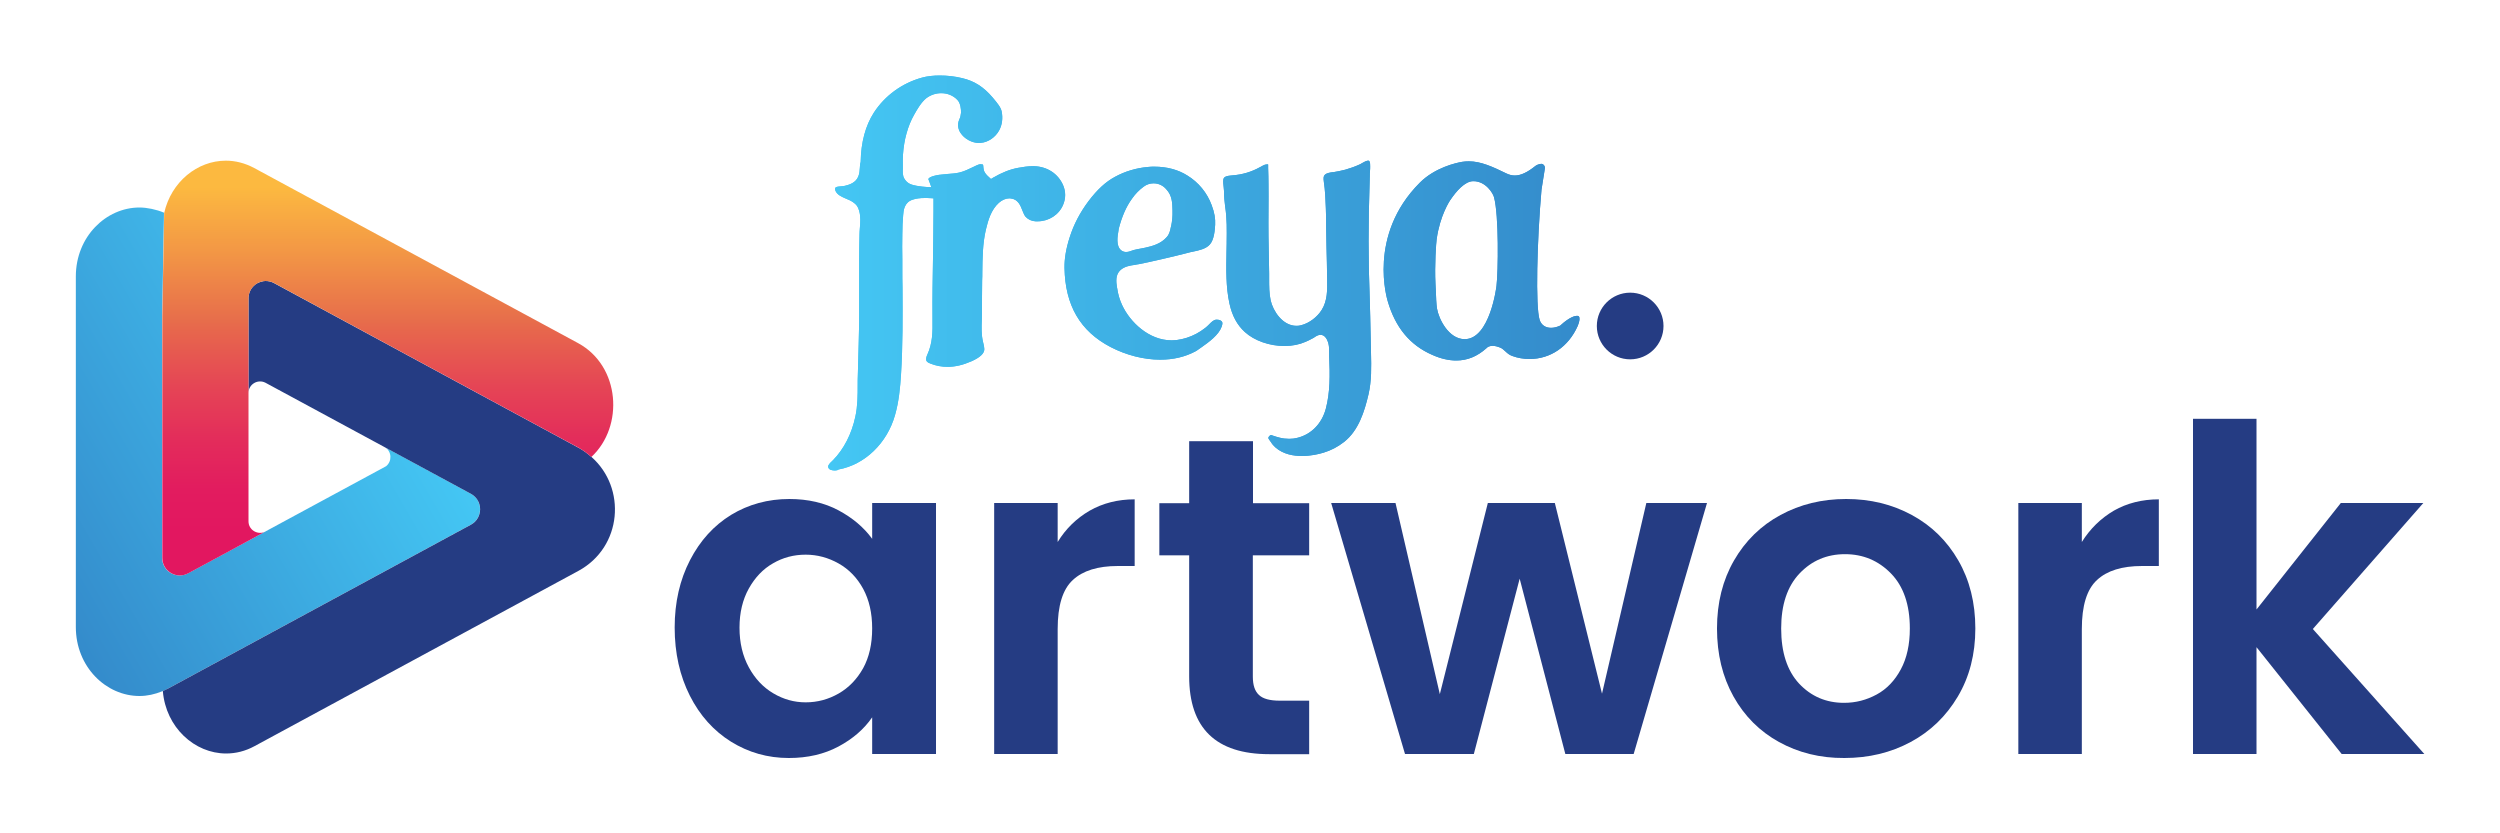
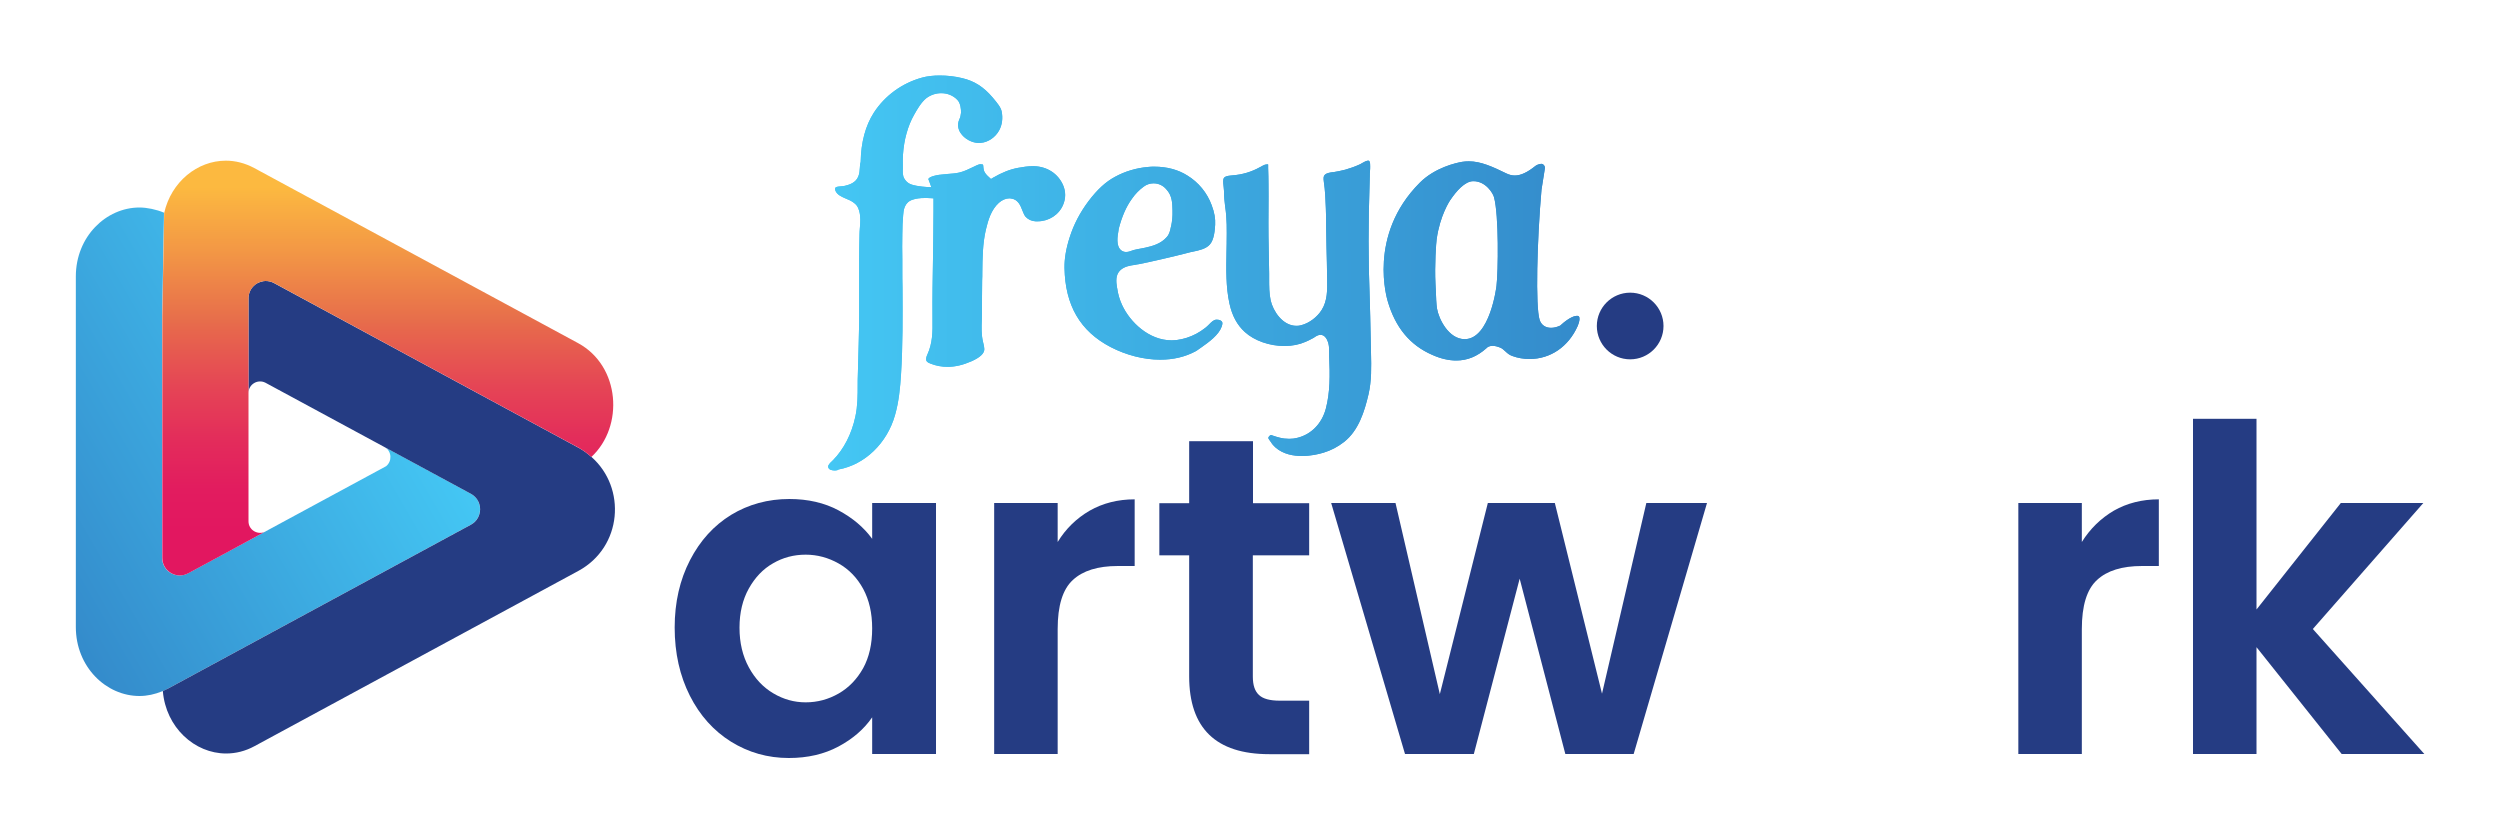
<svg xmlns="http://www.w3.org/2000/svg" version="1.1" id="Layer_1" x="0px" y="0px" viewBox="0 0 150 50" style="enable-background:new 0 0 150 50;" xml:space="preserve">
  <style type="text/css">
	.st0{fill:#FFFFFF;}
	.st1{fill:url(#SVGID_1_);}
	.st2{fill:#253C83;}
	.st3{fill:url(#SVGID_00000003791253400601513340000008792005096100623501_);}
	.st4{fill:url(#SVGID_00000145756894790771028710000009111129280038422158_);}
	.st5{fill:url(#SVGID_00000034774715337238074350000003036704845989430418_);}
	.st6{fill:url(#SVGID_00000094586145098687635790000001293373159836806543_);}
	.st7{fill:url(#SVGID_00000007412295671241823800000016821611670884709532_);}
	.st8{fill:url(#SVGID_00000108277913978791999720000002240238317050669995_);}
	.st9{fill:url(#SVGID_00000183219470877111799460000014020561615463663778_);}
	.st10{fill:url(#SVGID_00000039854528621915732840000000651070895227457970_);}
	.st11{fill:url(#SVGID_00000007428697529571305060000015708707491577616293_);}
	.st12{fill:url(#SVGID_00000057836230737748193160000005948339873267071399_);}
	.st13{fill:url(#SVGID_00000116218518237158221550000005456714589451904409_);}
	.st14{fill:url(#SVGID_00000044866199490381075600000015974780446873748670_);}
	.st15{fill:url(#SVGID_00000021079533445675614520000009639584475881217190_);}
	.st16{fill:url(#SVGID_00000142163960318612456030000005629366701750223266_);}
	.st17{fill:url(#SVGID_00000060724829531945064720000013561210247762020797_);}
	.st18{fill:url(#SVGID_00000042736445955693469280000016611141257390173613_);}
	.st19{fill:url(#SVGID_00000159427737741986619390000009245748489475507386_);}
	.st20{fill:url(#SVGID_00000138554006868446886730000013582738514455755681_);}
	.st21{fill:url(#SVGID_00000124858021474364696800000012988257810431623069_);}
	.st22{fill:url(#SVGID_00000088123661547585481190000002137519759175980682_);}
	.st23{fill:url(#SVGID_00000025408313729845547440000005042583903373017528_);}
	.st24{fill:url(#SVGID_00000091008785501693756610000003247578778689709713_);}
	.st25{fill:url(#SVGID_00000073680994296493558850000011804904291581433529_);}
	.st26{fill:url(#SVGID_00000023268849324890142230000007374272612553575052_);}
	.st27{fill:url(#SVGID_00000049201960525706761090000005206635699157518496_);}
	.st28{fill:url(#SVGID_00000183937479151491733320000006324134015145060240_);}
	.st29{fill:url(#SVGID_00000131327359330538187940000006398086267170928312_);}
	.st30{fill:url(#SVGID_00000011023615806648028950000004928621673390064515_);}
	.st31{fill:url(#SVGID_00000028327561526128237110000000863360087964296583_);}
	.st32{fill:url(#SVGID_00000055680297567056039250000012165902177984690089_);}
	.st33{fill:url(#SVGID_00000042698826954965033470000011429983341043957949_);}
	.st34{fill:url(#SVGID_00000074432878176465755120000003095343309910915756_);}
	.st35{fill:url(#SVGID_00000182523919052041293210000002393611571835789193_);}
	.st36{fill:url(#SVGID_00000052796869038195094930000000975769506852939926_);}
	.st37{fill:url(#SVGID_00000101819072999244822220000001912932742942756285_);}
	.st38{fill:url(#SVGID_00000114067912884293669720000005512048020397725592_);}
	.st39{fill:url(#SVGID_00000161617170758453079850000015121329977284854170_);}
	.st40{fill:url(#SVGID_00000070108735205297948660000012900267707717982119_);}
	.st41{fill:url(#SVGID_00000041264347477000307360000000517172078275506593_);}
	.st42{fill:url(#SVGID_00000072254564895236579790000018368976470131591615_);}
	.st43{fill:url(#SVGID_00000111186404904036182530000016039605047013829530_);}
	.st44{fill:url(#SVGID_00000034048813144546077500000011132809859816781232_);}
	.st45{fill:url(#SVGID_00000011022932574571409430000003314925290743971487_);}
</style>
  <g>
    <rect class="st0" width="150" height="50" />
  </g>
  <g>
    <g>
      <linearGradient id="SVGID_1_" gradientUnits="userSpaceOnUse" x1="0.579" y1="31.924" x2="22.458" y2="19.291">
        <stop offset="2.557339e-07" style="stop-color:#348BCB" />
        <stop offset="1" style="stop-color:#44C7F4" />
      </linearGradient>
      <path class="st1" d="M28.25,31.48c0.46-0.25,0.63-0.75,0.52-1.19c-0.01-0.06-0.04-0.11-0.06-0.16c-0.01-0.03-0.02-0.07-0.04-0.1    c-0.09-0.16-0.23-0.3-0.41-0.4l-5.15-2.79c0.4,0.26,0.42,0.83,0.06,1.13L11.28,34.4c-0.7,0.38-1.55-0.13-1.55-0.92V18.96l0,0    l0.11-6.2c-0.45-0.19-1.02-0.31-1.47-0.31c-2,0-3.82,1.74-3.82,4.14v21.03c0,2.4,1.82,4.14,3.82,4.14c0.46,0,0.92-0.1,1.38-0.29    c0.11-0.05,0.22-0.09,0.32-0.15L28.25,31.48z" />
      <path class="st2" d="M35.48,27.41C35.47,27.41,35.47,27.42,35.48,27.41c-0.24-0.2-0.49-0.4-0.78-0.55l-18.25-9.87    c-0.08-0.04-0.17-0.08-0.25-0.1c0,0-0.01,0-0.01,0c-0.08-0.02-0.17-0.03-0.25-0.03c0,0-0.01,0-0.01,0c-0.08,0-0.16,0.01-0.24,0.04    c0,0-0.01,0-0.01,0c-0.08,0.02-0.15,0.05-0.23,0.09c0,0,0,0-0.01,0c-0.07,0.04-0.14,0.09-0.2,0.15c0,0,0,0,0,0    c-0.19,0.17-0.31,0.42-0.33,0.7c0,0,0,0,0,0l0,5.74c0-0.52,0.55-0.85,1.01-0.62l12.34,6.67c0.73,0.4,0.73,1.45,0,1.85l-18.17,9.83    c-0.11,0.06-0.22,0.1-0.32,0.15c0.18,2.19,1.91,3.75,3.8,3.75c0.57,0,1.15-0.14,1.7-0.44l19.44-10.52    C37.34,32.82,37.6,29.27,35.48,27.41z" />
      <linearGradient id="SVGID_00000113313791696682499460000003387202480270382495_" gradientUnits="userSpaceOnUse" x1="23.26" y1="11.233" x2="23.26" y2="31.778">
        <stop offset="1.545059e-07" style="stop-color:#FCB940" />
        <stop offset="0.183" style="stop-color:#F39845" />
        <stop offset="0.386" style="stop-color:#E76E4B" />
        <stop offset="0.411" style="stop-color:#E7684C" />
        <stop offset="0.581" style="stop-color:#E54555" />
        <stop offset="0.74" style="stop-color:#E32C5B" />
        <stop offset="0.884" style="stop-color:#E21C5F" />
        <stop offset="1" style="stop-color:#E21760" />
      </linearGradient>
      <path style="fill:url(#SVGID_00000113313791696682499460000003387202480270382495_);" d="M34.69,20.59L15.25,10.08    c-0.56-0.3-1.14-0.44-1.7-0.44c-1.71,0-3.28,1.27-3.7,3.14l-0.11,6.18v14.52c0,0.79,0.85,1.3,1.55,0.92l2.37-1.28v0l2.19-1.19    c-0.45,0.16-0.94-0.16-0.94-0.65l0-13.37c0-0.8,0.85-1.3,1.55-0.92l18.25,9.87c0.29,0.16,0.54,0.35,0.77,0.56    C37.46,25.58,37.21,21.96,34.69,20.59z" />
    </g>
    <g>
      <g>
        <path class="st2" d="M41.4,33.61c0.61-1.18,1.43-2.08,2.47-2.72c1.04-0.63,2.21-0.95,3.49-0.95c1.12,0,2.11,0.23,2.95,0.68     c0.84,0.45,1.52,1.02,2.02,1.71v-2.15h3.83v15.06h-3.83v-2.2c-0.49,0.71-1.16,1.29-2.02,1.75c-0.86,0.46-1.85,0.69-2.98,0.69     c-1.27,0-2.42-0.33-3.47-0.98c-1.04-0.65-1.87-1.57-2.47-2.76s-0.91-2.55-0.91-4.09C40.48,36.14,40.79,34.79,41.4,33.61z      M51.79,35.33c-0.36-0.66-0.85-1.17-1.47-1.52c-0.62-0.35-1.28-0.53-1.98-0.53c-0.71,0-1.36,0.17-1.96,0.52     c-0.6,0.34-1.08,0.85-1.45,1.51c-0.37,0.66-0.56,1.45-0.56,2.35c0,0.91,0.19,1.7,0.56,2.38c0.37,0.68,0.86,1.2,1.47,1.56     c0.61,0.36,1.25,0.54,1.94,0.54c0.71,0,1.37-0.18,1.98-0.53s1.1-0.86,1.47-1.52c0.36-0.66,0.54-1.45,0.54-2.38     S52.15,36,51.79,35.33z" />
        <path class="st2" d="M65.38,30.64c0.79-0.45,1.69-0.68,2.7-0.68v4h-1.01c-1.2,0-2.1,0.28-2.7,0.84     c-0.61,0.56-0.91,1.54-0.91,2.94v7.5h-3.81V30.18h3.81v2.34C63.95,31.72,64.59,31.1,65.38,30.64z" />
        <path class="st2" d="M75.17,33.31v7.29c0,0.51,0.12,0.87,0.37,1.1c0.24,0.23,0.66,0.34,1.24,0.34h1.77v3.21h-2.39     c-3.21,0-4.81-1.56-4.81-4.67v-7.26h-1.79v-3.13h1.79v-3.72h3.83v3.72h3.37v3.13H75.17z" />
        <path class="st2" d="M102.42,30.18l-4.4,15.06h-4.1l-2.74-10.52l-2.75,10.52h-4.13l-4.43-15.06h3.86l2.66,11.47l2.88-11.47h4.02     l2.83,11.44l2.66-11.44H102.42z" />
-         <path class="st2" d="M106.74,44.52c-1.16-0.64-2.07-1.55-2.73-2.73c-0.66-1.18-0.99-2.54-0.99-4.08s0.34-2.9,1.02-4.08     c0.68-1.18,1.61-2.09,2.79-2.73c1.18-0.64,2.49-0.96,3.94-0.96c1.45,0,2.76,0.32,3.94,0.96c1.18,0.64,2.11,1.55,2.79,2.73     c0.68,1.18,1.02,2.54,1.02,4.08s-0.35,2.9-1.05,4.08c-0.7,1.18-1.64,2.09-2.83,2.73c-1.19,0.64-2.51,0.96-3.98,0.96     C109.21,45.49,107.9,45.16,106.74,44.52z M112.6,41.67c0.61-0.33,1.09-0.84,1.45-1.51c0.36-0.67,0.54-1.49,0.54-2.45     c0-1.43-0.38-2.53-1.13-3.3c-0.75-0.77-1.67-1.16-2.76-1.16s-2,0.39-2.73,1.16c-0.73,0.77-1.1,1.87-1.1,3.3s0.36,2.53,1.07,3.3     c0.72,0.77,1.62,1.16,2.7,1.16C111.35,42.17,111.99,42,112.6,41.67z" />
        <path class="st2" d="M126.83,30.64c0.79-0.45,1.69-0.68,2.7-0.68v4h-1.01c-1.2,0-2.1,0.28-2.7,0.84     c-0.61,0.56-0.91,1.54-0.91,2.94v7.5h-3.81V30.18h3.81v2.34C125.41,31.72,126.05,31.1,126.83,30.64z" />
        <path class="st2" d="M140.5,45.24l-5.11-6.41v6.41h-3.81V25.13h3.81v11.44l5.06-6.39h4.95l-6.63,7.56l6.69,7.5H140.5z" />
      </g>
    </g>
    <g>
      <g>
        <g>
          <g>
            <linearGradient id="SVGID_00000027566661191821477100000004298933699016419755_" gradientUnits="userSpaceOnUse" x1="49.688" y1="16.37" x2="94.775" y2="16.37">
              <stop offset="2.237672e-07" style="stop-color:#44C7F4" />
              <stop offset="1" style="stop-color:#348BCB" />
            </linearGradient>
            <path style="fill:url(#SVGID_00000027566661191821477100000004298933699016419755_);" d="M50.1,28.23       c-0.18,0-0.39-0.04-0.41-0.22c-0.01-0.11,0.11-0.23,0.22-0.33c0.03-0.03,0.05-0.05,0.08-0.08c0.63-0.64,1.11-1.56,1.33-2.6       c0.14-0.63,0.14-1.27,0.14-1.9c0-0.2,0-0.41,0.01-0.61c0.01-0.38,0.02-0.75,0.03-1.13l0.02-0.74c0.01-0.29,0.01-0.58,0.02-0.87       c0.01-0.28,0.01-0.56,0.01-0.84c0-0.63,0-1.26,0-1.88c0-0.45,0-0.9,0-1.34c0-0.6,0.01-1.12,0.02-1.61       c0-0.12,0.01-0.25,0.02-0.38c0.03-0.35,0.06-0.7-0.04-1.05c-0.07-0.25-0.16-0.38-0.37-0.52c-0.13-0.09-0.29-0.16-0.44-0.22       c-0.25-0.11-0.48-0.21-0.59-0.42c-0.02-0.03-0.09-0.19,0-0.25c0.07-0.04,0.17-0.05,0.29-0.06c0.08-0.01,0.17-0.01,0.25-0.03       c0.3-0.07,0.67-0.2,0.81-0.57c0.07-0.17,0.08-0.34,0.09-0.51c0.01-0.11,0.01-0.22,0.04-0.32l0.01-0.02l0-0.02       c0.02-1.18,0.29-2.17,0.79-2.95c0.66-1.02,1.69-1.77,2.88-2.1c0.32-0.09,0.68-0.13,1.08-0.13c0.44,0,0.91,0.05,1.35,0.16       c0.72,0.17,1.27,0.52,1.81,1.15l0.05,0.06c0.2,0.24,0.45,0.53,0.5,0.79c0.08,0.4,0.03,0.8-0.15,1.13       c-0.22,0.41-0.65,0.71-1.09,0.75c-0.04,0-0.07,0.01-0.11,0.01c-0.43,0-0.89-0.25-1.12-0.61c-0.12-0.18-0.22-0.47-0.07-0.81       c0.06-0.12,0.09-0.26,0.1-0.39c0.01-0.18-0.02-0.58-0.22-0.78c-0.25-0.26-0.59-0.4-0.97-0.4c-0.32,0-0.64,0.11-0.89,0.3       c-0.31,0.25-0.55,0.67-0.73,0.99c-0.2,0.35-0.35,0.73-0.46,1.13c-0.11,0.39-0.18,0.82-0.21,1.26       c-0.01,0.22-0.02,0.45-0.01,0.68c0,0.04,0,0.09,0,0.15c-0.01,0.21-0.01,0.45,0.08,0.6c0.2,0.35,0.47,0.39,0.76,0.45l0.07,0.01       c0.17,0.03,0.34,0.05,0.53,0.06l0.27,0.01l-0.09-0.25c-0.03-0.08-0.06-0.16-0.09-0.24c0.02-0.05,0.13-0.17,0.64-0.25       c0.16-0.02,0.32-0.03,0.49-0.05c0.24-0.02,0.49-0.03,0.74-0.09c0.29-0.07,0.55-0.2,0.8-0.32c0.08-0.04,0.16-0.08,0.23-0.11       c0.07-0.03,0.12-0.05,0.17-0.06c0.03-0.01,0.05-0.01,0.07-0.01c0.04,0,0.06,0.01,0.07,0.02C58.98,9.85,58.99,9.87,59,10       c0,0.05,0.01,0.1,0.02,0.16c0.04,0.22,0.19,0.35,0.32,0.47l0.12,0.11l0.11-0.07c0.55-0.32,1.03-0.51,1.52-0.6       c0.27-0.05,0.59-0.1,0.88-0.1l0.06,0c0.8,0.02,1.46,0.45,1.76,1.15c0.16,0.38,0.16,0.78,0,1.16c-0.25,0.61-0.86,1-1.54,1       c0,0,0,0,0,0c-0.04,0-0.07,0-0.11,0c-0.24-0.01-0.45-0.11-0.6-0.27c-0.08-0.09-0.14-0.24-0.2-0.39       c-0.11-0.29-0.26-0.66-0.68-0.71c-0.03,0-0.06-0.01-0.09-0.01c-0.22,0-0.45,0.1-0.64,0.27c-0.46,0.42-0.64,1.03-0.78,1.62       c-0.19,0.82-0.2,1.69-0.21,2.53c0,0.17,0,0.34-0.01,0.5c-0.01,0.66-0.01,1.3-0.01,1.9c0,0.15-0.01,0.3-0.01,0.46       c-0.02,0.45-0.03,0.91,0.07,1.33l0.02,0.08c0.03,0.13,0.06,0.25,0.06,0.36c0,0.26-0.26,0.5-0.78,0.73       c-0.5,0.22-0.97,0.33-1.43,0.33c-0.34,0-0.68-0.06-1.01-0.19c-0.09-0.03-0.19-0.08-0.24-0.15c-0.07-0.11-0.01-0.29,0.04-0.39       c0.32-0.7,0.32-1.38,0.31-2.11l0-0.15c-0.01-1.17,0.01-2.35,0.03-3.5c0.01-0.93,0.03-1.9,0.03-2.85c0-0.09,0-0.19,0-0.28       c0-0.11,0-0.22,0-0.32l0-0.17l-0.17-0.01c-0.14-0.01-0.25-0.01-0.35-0.01c-0.29,0-0.52,0.03-0.73,0.1       c-0.51,0.16-0.55,0.66-0.57,0.93c-0.03,0.34-0.05,0.72-0.05,1.15c-0.01,0.5-0.01,1,0,1.49c0,0.2,0,0.39,0,0.59       c0,0.37,0,0.73,0.01,1.1c0.01,1.72,0.02,3.51-0.09,5.25c-0.05,0.78-0.13,1.62-0.36,2.42c-0.48,1.69-1.81,2.97-3.39,3.26       C50.27,28.21,50.19,28.23,50.1,28.23z M78.11,27.36c-0.46,0-1.11-0.09-1.59-0.52c-0.1-0.09-0.19-0.19-0.26-0.31       c-0.02-0.03-0.04-0.05-0.06-0.08c-0.05-0.07-0.1-0.14-0.1-0.18c0.01-0.07,0.11-0.17,0.17-0.17l0.11,0.04       c0.13,0.04,0.26,0.09,0.4,0.12c0.2,0.05,0.39,0.07,0.58,0.07c0.17,0,0.33-0.02,0.48-0.06c0.83-0.2,1.47-0.85,1.71-1.75       c0.26-0.99,0.25-2.01,0.2-3.15c0-0.07,0-0.14,0-0.21c0-0.17,0-0.35-0.04-0.53c-0.01-0.05-0.11-0.46-0.39-0.53       c-0.03-0.01-0.06-0.01-0.09-0.01c-0.13,0-0.25,0.07-0.34,0.13c-0.03,0.02-0.05,0.03-0.07,0.05l-0.1,0.05       c-0.13,0.07-0.26,0.14-0.39,0.19c-0.36,0.16-0.8,0.25-1.26,0.25c-0.9,0-1.81-0.32-2.38-0.84c-0.46-0.42-0.76-0.97-0.92-1.7       c-0.22-0.99-0.2-2.07-0.18-3.11c0-0.17,0.01-0.35,0.01-0.52l0-0.08c0.01-0.69,0.02-1.41-0.09-2.11       c-0.04-0.29-0.07-0.63-0.07-0.94l0-0.01c-0.01-0.07-0.01-0.14-0.02-0.22c-0.02-0.16-0.04-0.33-0.02-0.46       c0.03-0.18,0.21-0.22,0.56-0.25c0.56-0.04,1.12-0.2,1.62-0.48l0.06-0.03c0.09-0.05,0.17-0.1,0.26-0.13       c0.05-0.01,0.1-0.02,0.14-0.02c0.03,0,0.05,0.01,0.05,0.01c0,0.01,0,0.08,0,0.12c0,0.03,0,0.07,0,0.1       c0.01,0.31,0.02,0.62,0.02,0.93c0.01,0.51,0,1.03,0,1.54c0,0.53-0.01,1.08,0,1.62c0.01,0.74,0.03,1.49,0.04,2.23       c0,0.11,0,0.22,0,0.34c0,0.42,0,0.86,0.09,1.27c0.14,0.63,0.71,1.53,1.55,1.53c0.1,0,0.19-0.01,0.29-0.04       c0.47-0.12,0.95-0.48,1.22-0.91c0.35-0.55,0.34-1.22,0.33-1.8c-0.01-0.72-0.02-1.36-0.04-1.97c-0.01-0.39-0.01-0.79-0.02-1.17       c0-0.39,0-0.78-0.02-1.18c-0.02-0.53-0.04-1.06-0.12-1.58c-0.03-0.22-0.02-0.34,0.06-0.41c0.11-0.11,0.28-0.13,0.46-0.16       L80,10.33c0.25-0.04,0.49-0.09,0.72-0.15C81,10.1,81.29,10,81.55,9.88c0.05-0.02,0.11-0.05,0.17-0.09       c0.1-0.05,0.2-0.12,0.3-0.14c0.03-0.01,0.06-0.01,0.08-0.01c0.03,0,0.05,0,0.07,0.05c0.04,0.07,0.04,0.17,0.04,0.29       c0,0.09,0,0.18-0.01,0.27c0,0.05,0,0.1-0.01,0.15l0,0.08c-0.02,0.75-0.04,1.52-0.06,2.27c-0.02,1.26-0.02,2.29,0,3.23       c0,0.08,0.01,0.47,0.01,0.47l0.03,0.99c0.03,0.95,0.06,2.09,0.08,3.23c0,0.16,0.01,0.32,0.01,0.49       c0.02,0.86,0.04,1.68-0.15,2.5c-0.24,1.03-0.6,2.18-1.47,2.86c-0.37,0.29-0.79,0.51-1.23,0.64       C79.12,27.25,78.64,27.36,78.11,27.36L78.11,27.36z M87.37,21.63c-0.44,0-0.93-0.11-1.44-0.34c-1.33-0.58-2.21-1.64-2.67-3.23       c-0.01-0.05-1.24-3.93,1.93-7.1c0.91-0.91,2.18-1.19,2.54-1.25c0.13-0.02,0.26-0.03,0.4-0.03c0.72,0,1.42,0.32,2.26,0.73       c0.17,0.08,0.33,0.12,0.5,0.12c0.36,0,0.76-0.19,1.23-0.57c0.03-0.03,0.21-0.13,0.36-0.13c0.04,0,0.06,0.01,0.08,0.02       c0.14,0.08,0.14,0.19,0.13,0.27c-0.02,0.11-0.18,1.11-0.2,1.26c-0.27,3.05-0.37,7.04-0.11,7.82c0.1,0.3,0.35,0.47,0.68,0.47       c0.16,0,0.34-0.04,0.52-0.12l0.03-0.01l0.02-0.02c0.58-0.53,0.9-0.57,0.99-0.57c0.09,0,0.12,0.04,0.12,0.05       c0.05,0.07,0.05,0.26-0.08,0.56c-0.55,1.24-1.63,1.98-2.89,1.98c0,0,0,0,0,0c-0.35,0-0.7-0.06-1.03-0.18       c-0.2-0.07-0.31-0.18-0.42-0.28c-0.09-0.08-0.18-0.17-0.3-0.22c-0.17-0.07-0.33-0.11-0.46-0.11c-0.22,0-0.33,0.09-0.37,0.14       C88.63,21.39,88.04,21.63,87.37,21.63z M88.4,10.87c-0.51,0-1.03,0.61-1.38,1.13l-0.01,0.01c-0.02,0.04-0.61,0.9-0.81,2.34       c-0.03,0.19-0.13,1.57-0.07,2.7c0.01,0.1,0.01,0.24,0.02,0.39c0.01,0.36,0.03,0.81,0.07,1.07c0.1,0.62,0.7,1.84,1.66,1.84       c1.52,0,1.91-3.17,1.91-3.2c0.1-0.82,0.15-4.23-0.15-5.32C89.59,11.62,89.16,10.87,88.4,10.87z M69.61,21.58       c-0.98,0-2.04-0.27-2.98-0.76c-1.82-0.95-2.72-2.5-2.76-4.74c-0.01-0.54,0.09-1.16,0.31-1.84c0.24-0.76,0.62-1.49,1.13-2.17       c0.53-0.7,1.03-1.16,1.59-1.46c0.6-0.33,1.28-0.53,1.96-0.59C69,10,69.13,10,69.27,10c0.73,0,1.42,0.18,1.97,0.53       c0.67,0.41,1.19,1.04,1.46,1.78c0.17,0.45,0.23,0.81,0.21,1.18c-0.02,0.31-0.06,0.89-0.32,1.18c-0.23,0.26-0.63,0.35-1.02,0.43       c-0.1,0.02-0.21,0.04-0.3,0.07c-0.54,0.14-1.08,0.27-1.61,0.39l-0.22,0.05c-0.36,0.08-0.74,0.17-1.11,0.24       c-0.07,0.01-0.15,0.02-0.23,0.04c-0.29,0.04-0.62,0.09-0.87,0.31c-0.32,0.29-0.26,0.72-0.21,1.04l0.01,0.05       c0.05,0.36,0.15,0.7,0.3,1.02c0.47,1.01,1.6,2.11,2.96,2.11c0.11,0,0.21-0.01,0.32-0.02c0.4-0.05,0.8-0.18,1.16-0.37       c0.19-0.1,0.37-0.22,0.55-0.36c0.08-0.06,0.15-0.13,0.22-0.2c0.14-0.14,0.27-0.28,0.43-0.29c0.02,0,0.04,0,0.05,0       c0.12,0,0.23,0.04,0.28,0.1c0.05,0.05,0.07,0.12,0,0.32c-0.18,0.5-0.76,0.92-1.23,1.25l-0.13,0.09       c-0.06,0.05-0.13,0.09-0.21,0.14C71.11,21.41,70.41,21.58,69.61,21.58C69.61,21.58,69.61,21.58,69.61,21.58z M69.21,11       c-0.21,0-0.42,0.07-0.59,0.2c-0.26,0.19-0.5,0.43-0.7,0.72c-0.35,0.48-0.61,1.08-0.8,1.82l0,0.01l-0.01,0.08       c-0.06,0.34-0.16,0.91,0.15,1.18c0.08,0.07,0.19,0.11,0.3,0.11c0.13,0,0.25-0.04,0.35-0.08c0.04-0.01,0.08-0.03,0.12-0.04       c0.14-0.04,0.29-0.06,0.44-0.09c0.09-0.02,0.17-0.03,0.25-0.05c0.41-0.09,0.94-0.23,1.29-0.64c0.16-0.18,0.2-0.4,0.24-0.59       l0.02-0.07c0.06-0.29,0.09-0.59,0.08-0.9l0-0.04c-0.01-0.44-0.02-0.89-0.37-1.26C69.78,11.12,69.5,11,69.21,11z" />
          </g>
        </g>
        <g>
          <g>
            <linearGradient id="SVGID_00000069365860608542225760000008411779176632384955_" gradientUnits="userSpaceOnUse" x1="49.688" y1="16.37" x2="94.775" y2="16.37">
              <stop offset="2.237672e-07" style="stop-color:#44C7F4" />
              <stop offset="1" style="stop-color:#348BCB" />
            </linearGradient>
            <path style="fill:url(#SVGID_00000069365860608542225760000008411779176632384955_);" d="M50.1,28.23       c-0.18,0-0.39-0.04-0.41-0.22c-0.01-0.11,0.11-0.23,0.22-0.33c0.03-0.03,0.05-0.05,0.08-0.08c0.63-0.64,1.11-1.56,1.33-2.6       c0.14-0.63,0.14-1.27,0.14-1.9c0-0.2,0-0.41,0.01-0.61c0.01-0.38,0.02-0.75,0.03-1.13l0.02-0.74c0.01-0.29,0.01-0.58,0.02-0.87       c0.01-0.28,0.01-0.56,0.01-0.84c0-0.63,0-1.26,0-1.88c0-0.45,0-0.9,0-1.34c0-0.6,0.01-1.12,0.02-1.61       c0-0.12,0.01-0.25,0.02-0.38c0.03-0.35,0.06-0.7-0.04-1.05c-0.07-0.25-0.16-0.38-0.37-0.52c-0.13-0.09-0.29-0.16-0.44-0.22       c-0.25-0.11-0.48-0.21-0.59-0.42c-0.02-0.03-0.09-0.19,0-0.25c0.07-0.04,0.17-0.05,0.29-0.06c0.08-0.01,0.17-0.01,0.25-0.03       c0.3-0.07,0.67-0.2,0.81-0.57c0.07-0.17,0.08-0.34,0.09-0.51c0.01-0.11,0.01-0.22,0.04-0.32l0.01-0.02l0-0.02       c0.02-1.18,0.29-2.17,0.79-2.95c0.66-1.02,1.69-1.77,2.88-2.1c0.32-0.09,0.68-0.13,1.08-0.13c0.44,0,0.91,0.05,1.35,0.16       c0.72,0.17,1.27,0.52,1.81,1.15l0.05,0.06c0.2,0.24,0.45,0.53,0.5,0.79c0.08,0.4,0.03,0.8-0.15,1.13       c-0.22,0.41-0.65,0.71-1.09,0.75c-0.04,0-0.07,0.01-0.11,0.01c-0.43,0-0.89-0.25-1.12-0.61c-0.12-0.18-0.22-0.47-0.07-0.81       c0.06-0.12,0.09-0.26,0.1-0.39c0.01-0.18-0.02-0.58-0.22-0.78c-0.25-0.26-0.59-0.4-0.97-0.4c-0.32,0-0.64,0.11-0.89,0.3       c-0.31,0.25-0.55,0.67-0.73,0.99c-0.2,0.35-0.35,0.73-0.46,1.13c-0.11,0.39-0.18,0.82-0.21,1.26       c-0.01,0.22-0.02,0.45-0.01,0.68c0,0.04,0,0.09,0,0.15c-0.01,0.21-0.01,0.45,0.08,0.6c0.2,0.35,0.47,0.39,0.76,0.45l0.07,0.01       c0.17,0.03,0.34,0.05,0.53,0.06l0.27,0.01l-0.09-0.25c-0.03-0.08-0.06-0.16-0.09-0.24c0.02-0.05,0.13-0.17,0.64-0.25       c0.16-0.02,0.32-0.03,0.49-0.05c0.24-0.02,0.49-0.03,0.74-0.09c0.29-0.07,0.55-0.2,0.8-0.32c0.08-0.04,0.16-0.08,0.23-0.11       c0.07-0.03,0.12-0.05,0.17-0.06c0.03-0.01,0.05-0.01,0.07-0.01c0.04,0,0.06,0.01,0.07,0.02C58.98,9.85,58.99,9.87,59,10       c0,0.05,0.01,0.1,0.02,0.16c0.04,0.22,0.19,0.35,0.32,0.47l0.12,0.11l0.11-0.07c0.55-0.32,1.03-0.51,1.52-0.6       c0.27-0.05,0.59-0.1,0.88-0.1l0.06,0c0.8,0.02,1.46,0.45,1.76,1.15c0.16,0.38,0.16,0.78,0,1.16c-0.25,0.61-0.86,1-1.54,1       c0,0,0,0,0,0c-0.04,0-0.07,0-0.11,0c-0.24-0.01-0.45-0.11-0.6-0.27c-0.08-0.09-0.14-0.24-0.2-0.39       c-0.11-0.29-0.26-0.66-0.68-0.71c-0.03,0-0.06-0.01-0.09-0.01c-0.22,0-0.45,0.1-0.64,0.27c-0.46,0.42-0.64,1.03-0.78,1.62       c-0.19,0.82-0.2,1.69-0.21,2.53c0,0.17,0,0.34-0.01,0.5c-0.01,0.66-0.01,1.3-0.01,1.9c0,0.15-0.01,0.3-0.01,0.46       c-0.02,0.45-0.03,0.91,0.07,1.33l0.02,0.08c0.03,0.13,0.06,0.25,0.06,0.36c0,0.26-0.26,0.5-0.78,0.73       c-0.5,0.22-0.97,0.33-1.43,0.33c-0.34,0-0.68-0.06-1.01-0.19c-0.09-0.03-0.19-0.08-0.24-0.15c-0.07-0.11-0.01-0.29,0.04-0.39       c0.32-0.7,0.32-1.38,0.31-2.11l0-0.15c-0.01-1.17,0.01-2.35,0.03-3.5c0.01-0.93,0.03-1.9,0.03-2.85c0-0.09,0-0.19,0-0.28       c0-0.11,0-0.22,0-0.32l0-0.17l-0.17-0.01c-0.14-0.01-0.25-0.01-0.35-0.01c-0.29,0-0.52,0.03-0.73,0.1       c-0.51,0.16-0.55,0.66-0.57,0.93c-0.03,0.34-0.05,0.72-0.05,1.15c-0.01,0.5-0.01,1,0,1.49c0,0.2,0,0.39,0,0.59       c0,0.37,0,0.73,0.01,1.1c0.01,1.72,0.02,3.51-0.09,5.25c-0.05,0.78-0.13,1.62-0.36,2.42c-0.48,1.69-1.81,2.97-3.39,3.26       C50.27,28.21,50.19,28.23,50.1,28.23z M78.11,27.36c-0.46,0-1.11-0.09-1.59-0.52c-0.1-0.09-0.19-0.19-0.26-0.31       c-0.02-0.03-0.04-0.05-0.06-0.08c-0.05-0.07-0.1-0.14-0.1-0.18c0.01-0.07,0.11-0.17,0.17-0.17l0.11,0.04       c0.13,0.04,0.26,0.09,0.4,0.12c0.2,0.05,0.39,0.07,0.58,0.07c0.17,0,0.33-0.02,0.48-0.06c0.83-0.2,1.47-0.85,1.71-1.75       c0.26-0.99,0.25-2.01,0.2-3.15c0-0.07,0-0.14,0-0.21c0-0.17,0-0.35-0.04-0.53c-0.01-0.05-0.11-0.46-0.39-0.53       c-0.03-0.01-0.06-0.01-0.09-0.01c-0.13,0-0.25,0.07-0.34,0.13c-0.03,0.02-0.05,0.03-0.07,0.05l-0.1,0.05       c-0.13,0.07-0.26,0.14-0.39,0.19c-0.36,0.16-0.8,0.25-1.26,0.25c-0.9,0-1.81-0.32-2.38-0.84c-0.46-0.42-0.76-0.97-0.92-1.7       c-0.22-0.99-0.2-2.07-0.18-3.11c0-0.17,0.01-0.35,0.01-0.52l0-0.08c0.01-0.69,0.02-1.41-0.09-2.11       c-0.04-0.29-0.07-0.63-0.07-0.94l0-0.01c-0.01-0.07-0.01-0.14-0.02-0.22c-0.02-0.16-0.04-0.33-0.02-0.46       c0.03-0.18,0.21-0.22,0.56-0.25c0.56-0.04,1.12-0.2,1.62-0.48l0.06-0.03c0.09-0.05,0.17-0.1,0.26-0.13       c0.05-0.01,0.1-0.02,0.14-0.02c0.03,0,0.05,0.01,0.05,0.01c0,0.01,0,0.08,0,0.12c0,0.03,0,0.07,0,0.1       c0.01,0.31,0.02,0.62,0.02,0.93c0.01,0.51,0,1.03,0,1.54c0,0.53-0.01,1.08,0,1.62c0.01,0.74,0.03,1.49,0.04,2.23       c0,0.11,0,0.22,0,0.34c0,0.42,0,0.86,0.09,1.27c0.14,0.63,0.71,1.53,1.55,1.53c0.1,0,0.19-0.01,0.29-0.04       c0.47-0.12,0.95-0.48,1.22-0.91c0.35-0.55,0.34-1.22,0.33-1.8c-0.01-0.72-0.02-1.36-0.04-1.97c-0.01-0.39-0.01-0.79-0.02-1.17       c0-0.39,0-0.78-0.02-1.18c-0.02-0.53-0.04-1.06-0.12-1.58c-0.03-0.22-0.02-0.34,0.06-0.41c0.11-0.11,0.28-0.13,0.46-0.16       L80,10.33c0.25-0.04,0.49-0.09,0.72-0.15C81,10.1,81.29,10,81.55,9.88c0.05-0.02,0.11-0.05,0.17-0.09       c0.1-0.05,0.2-0.12,0.3-0.14c0.03-0.01,0.06-0.01,0.08-0.01c0.03,0,0.05,0,0.07,0.05c0.04,0.07,0.04,0.17,0.04,0.29       c0,0.09,0,0.18-0.01,0.27c0,0.05,0,0.1-0.01,0.15l0,0.08c-0.02,0.75-0.04,1.52-0.06,2.27c-0.02,1.26-0.02,2.29,0,3.23       c0,0.08,0.01,0.47,0.01,0.47l0.03,0.99c0.03,0.95,0.06,2.09,0.08,3.23c0,0.16,0.01,0.32,0.01,0.49       c0.02,0.86,0.04,1.68-0.15,2.5c-0.24,1.03-0.6,2.18-1.47,2.86c-0.37,0.29-0.79,0.51-1.23,0.64       C79.12,27.25,78.64,27.36,78.11,27.36L78.11,27.36z M87.37,21.63c-0.44,0-0.93-0.11-1.44-0.34c-1.33-0.58-2.21-1.64-2.67-3.23       c-0.01-0.05-1.24-3.93,1.93-7.1c0.91-0.91,2.18-1.19,2.54-1.25c0.13-0.02,0.26-0.03,0.4-0.03c0.72,0,1.42,0.32,2.26,0.73       c0.17,0.08,0.33,0.12,0.5,0.12c0.36,0,0.76-0.19,1.23-0.57c0.03-0.03,0.21-0.13,0.36-0.13c0.04,0,0.06,0.01,0.08,0.02       c0.14,0.08,0.14,0.19,0.13,0.27c-0.02,0.11-0.18,1.11-0.2,1.26c-0.27,3.05-0.37,7.04-0.11,7.82c0.1,0.3,0.35,0.47,0.68,0.47       c0.16,0,0.34-0.04,0.52-0.12l0.03-0.01l0.02-0.02c0.58-0.53,0.9-0.57,0.99-0.57c0.09,0,0.12,0.04,0.12,0.05       c0.05,0.07,0.05,0.26-0.08,0.56c-0.55,1.24-1.63,1.98-2.89,1.98c0,0,0,0,0,0c-0.35,0-0.7-0.06-1.03-0.18       c-0.2-0.07-0.31-0.18-0.42-0.28c-0.09-0.08-0.18-0.17-0.3-0.22c-0.17-0.07-0.33-0.11-0.46-0.11c-0.22,0-0.33,0.09-0.37,0.14       C88.63,21.39,88.04,21.63,87.37,21.63z M88.4,10.87c-0.51,0-1.03,0.61-1.38,1.13l-0.01,0.01c-0.02,0.04-0.61,0.9-0.81,2.34       c-0.03,0.19-0.13,1.57-0.07,2.7c0.01,0.1,0.01,0.24,0.02,0.39c0.01,0.36,0.03,0.81,0.07,1.07c0.1,0.62,0.7,1.84,1.66,1.84       c1.52,0,1.91-3.17,1.91-3.2c0.1-0.82,0.15-4.23-0.15-5.32C89.59,11.62,89.16,10.87,88.4,10.87z M69.61,21.58       c-0.98,0-2.04-0.27-2.98-0.76c-1.82-0.95-2.72-2.5-2.76-4.74c-0.01-0.54,0.09-1.16,0.31-1.84c0.24-0.76,0.62-1.49,1.13-2.17       c0.53-0.7,1.03-1.16,1.59-1.46c0.6-0.33,1.28-0.53,1.96-0.59C69,10,69.13,10,69.27,10c0.73,0,1.42,0.18,1.97,0.53       c0.67,0.41,1.19,1.04,1.46,1.78c0.17,0.45,0.23,0.81,0.21,1.18c-0.02,0.31-0.06,0.89-0.32,1.18c-0.23,0.26-0.63,0.35-1.02,0.43       c-0.1,0.02-0.21,0.04-0.3,0.07c-0.54,0.14-1.08,0.27-1.61,0.39l-0.22,0.05c-0.36,0.08-0.74,0.17-1.11,0.24       c-0.07,0.01-0.15,0.02-0.23,0.04c-0.29,0.04-0.62,0.09-0.87,0.31c-0.32,0.29-0.26,0.72-0.21,1.04l0.01,0.05       c0.05,0.36,0.15,0.7,0.3,1.02c0.47,1.01,1.6,2.11,2.96,2.11c0.11,0,0.21-0.01,0.32-0.02c0.4-0.05,0.8-0.18,1.16-0.37       c0.19-0.1,0.37-0.22,0.55-0.36c0.08-0.06,0.15-0.13,0.22-0.2c0.14-0.14,0.27-0.28,0.43-0.29c0.02,0,0.04,0,0.05,0       c0.12,0,0.23,0.04,0.28,0.1c0.05,0.05,0.07,0.12,0,0.32c-0.18,0.5-0.76,0.92-1.23,1.25l-0.13,0.09       c-0.06,0.05-0.13,0.09-0.21,0.14C71.11,21.41,70.41,21.58,69.61,21.58C69.61,21.58,69.61,21.58,69.61,21.58z M69.21,11       c-0.21,0-0.42,0.07-0.59,0.2c-0.26,0.19-0.5,0.43-0.7,0.72c-0.35,0.48-0.61,1.08-0.8,1.82l0,0.01l-0.01,0.08       c-0.06,0.34-0.16,0.91,0.15,1.18c0.08,0.07,0.19,0.11,0.3,0.11c0.13,0,0.25-0.04,0.35-0.08c0.04-0.01,0.08-0.03,0.12-0.04       c0.14-0.04,0.29-0.06,0.44-0.09c0.09-0.02,0.17-0.03,0.25-0.05c0.41-0.09,0.94-0.23,1.29-0.64c0.16-0.18,0.2-0.4,0.24-0.59       l0.02-0.07c0.06-0.29,0.09-0.59,0.08-0.9l0-0.04c-0.01-0.44-0.02-0.89-0.37-1.26C69.78,11.12,69.5,11,69.21,11z" />
          </g>
        </g>
      </g>
      <circle class="st2" cx="97.81" cy="19.56" r="2" />
    </g>
  </g>
</svg>